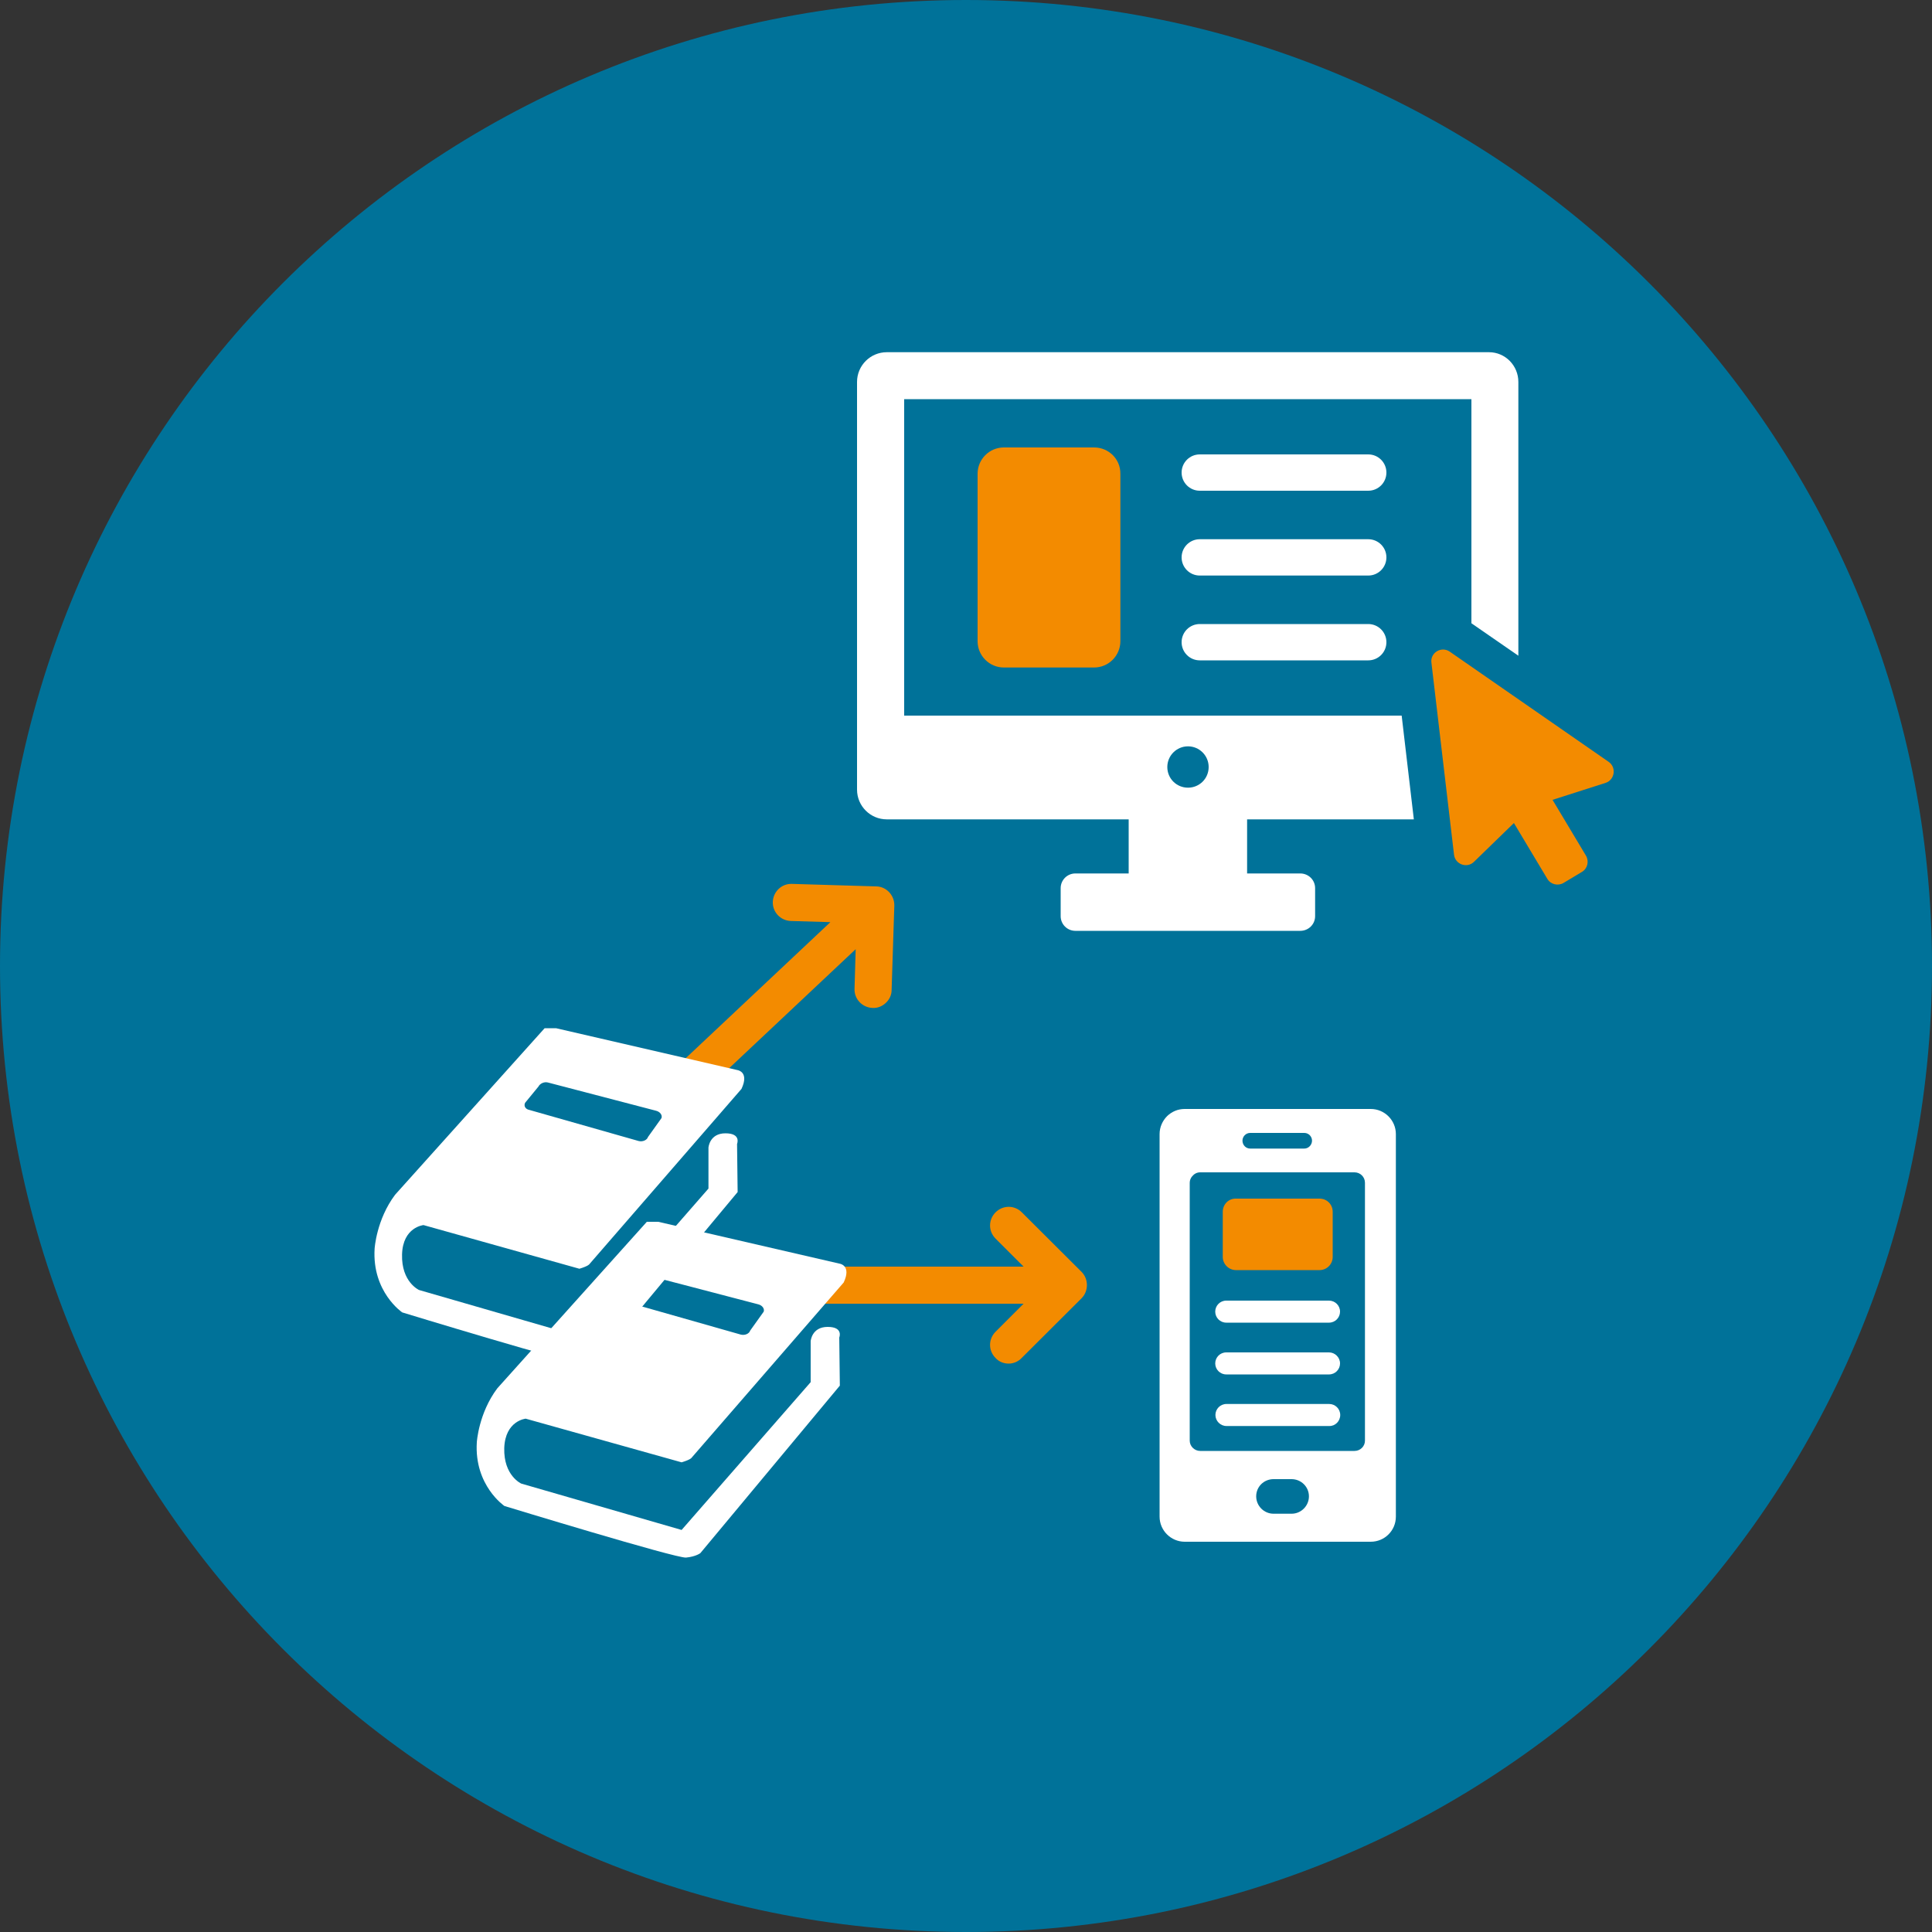
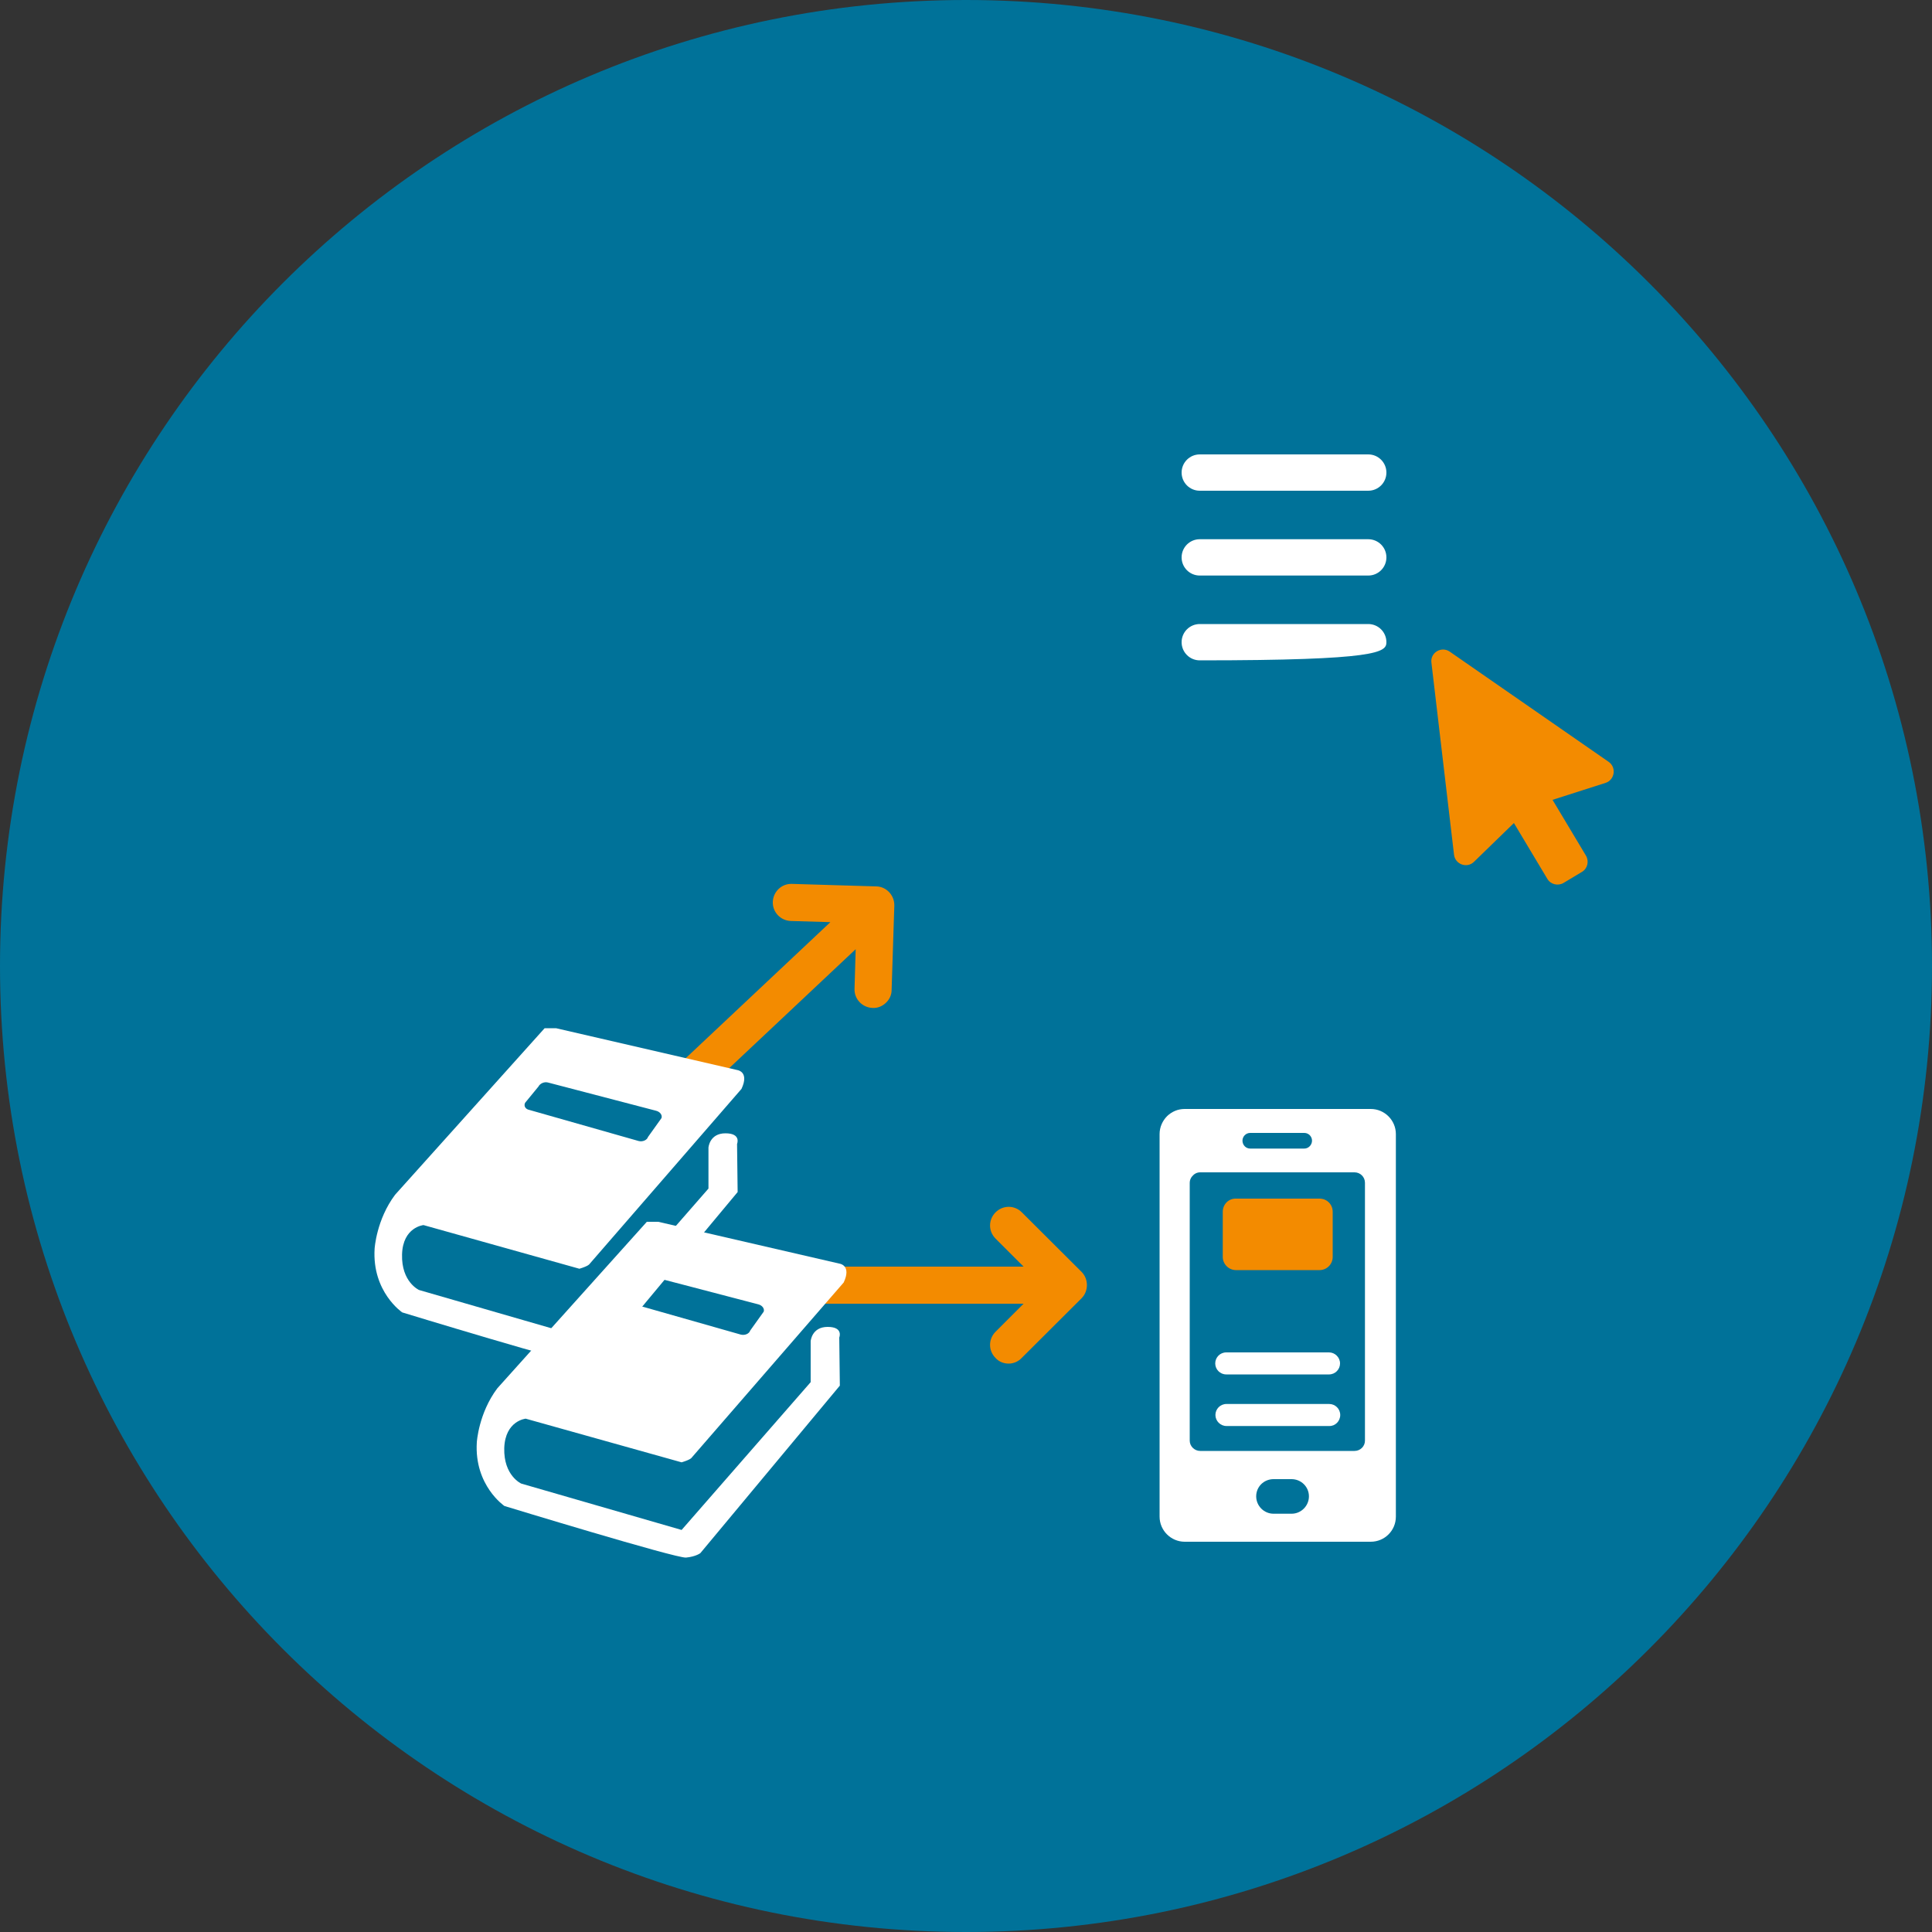
<svg xmlns="http://www.w3.org/2000/svg" xmlns:xlink="http://www.w3.org/1999/xlink" height="100" id="Ebene_1" style="enable-background:new 0 0 100 100;" version="1.1" viewBox="0 0 100 100" width="100" x="0px" xml:space="preserve" y="0px">
  <rect x="0" y="0" width="100" height="100" fill="#333333" stroke="none" />
  <style type="text/css">
	.st0{clip-path:url(#SVGID_00000033350683633805945010000004790538858615594925_);fill:#007299;}
	.st1{fill:#F38B00;}
	.st2{fill:#FFFFFF;}
</style>
  <g>
    <defs>
      <rect height="100" id="SVGID_1_" width="100" />
    </defs>
    <clipPath id="SVGID_00000056403874153822838830000002512126688764858014_">
      <use style="overflow:visible;" xlink:href="#SVGID_1_" />
    </clipPath>
    <path d="M50,100   c27.61,0,50-22.39,50-50c0-27.61-22.38-50-50-50S0,22.39,0,50C0,77.61,22.38,100,50,100" style="clip-path:url(#SVGID_00000056403874153822838830000002512126688764858014_);fill:#007299;" />
  </g>
-   <path class="st1" d="M56.63,23.16h-4.67c-0.75,0-1.36,0.61-1.36,1.36v8.67c0,0.75,0.61,1.36,1.36,1.36h4.67  c0.75,0,1.36-0.61,1.36-1.36v-8.67C58,23.77,57.39,23.16,56.63,23.16z" />
  <g>
-     <path class="st2" d="M77.07,18.23H45.9c-0.85,0-1.54,0.69-1.54,1.54v21.1c0,0.85,0.69,1.54,1.54,1.54h12.52v2.8h-2.76   c-0.42,0-0.76,0.34-0.76,0.76v1.45c0,0.42,0.34,0.76,0.76,0.76H67.3c0.43,0,0.77-0.34,0.77-0.76v-1.45c0-0.42-0.34-0.76-0.77-0.76   h-2.75v-2.8h8.63l-0.63-5.37H46.8V20.66h29.36v11.6l2.43,1.68V19.77C78.59,18.92,77.91,18.23,77.07,18.23z M61.49,38.63   c0.59,0,1.07,0.48,1.07,1.07c0,0.6-0.48,1.07-1.07,1.07c-0.59,0-1.07-0.47-1.07-1.07C60.42,39.11,60.9,38.63,61.49,38.63z" />
-   </g>
+     </g>
  <g>
    <path class="st1" d="M83.26,39.43l-8.22-5.7c-0.43-0.3-1.02,0.05-0.95,0.57l1.17,9.94c0.06,0.5,0.67,0.72,1.03,0.37l2.07-2.01   l1.73,2.89c0.17,0.29,0.55,0.38,0.84,0.21l0.95-0.57c0.29-0.17,0.38-0.55,0.21-0.84l-1.73-2.89l2.75-0.88   C83.58,40.36,83.68,39.72,83.26,39.43z" />
  </g>
  <g>
-     <path class="st2" d="M71.76,33.24c0-0.52-0.42-0.94-0.94-0.94H62.1c-0.52,0-0.94,0.42-0.94,0.94c0,0.52,0.42,0.94,0.94,0.94h8.72   C71.34,34.18,71.76,33.76,71.76,33.24z" />
+     <path class="st2" d="M71.76,33.24c0-0.52-0.42-0.94-0.94-0.94H62.1c-0.52,0-0.94,0.42-0.94,0.94c0,0.52,0.42,0.94,0.94,0.94C71.34,34.18,71.76,33.76,71.76,33.24z" />
    <path class="st2" d="M62.1,25.4h8.72c0.52,0,0.94-0.42,0.94-0.94c0-0.52-0.42-0.94-0.94-0.94H62.1c-0.52,0-0.94,0.42-0.94,0.94   C61.16,24.98,61.58,25.4,62.1,25.4z" />
    <path class="st2" d="M62.1,29.79h8.72c0.52,0,0.94-0.42,0.94-0.94c0-0.52-0.42-0.94-0.94-0.94H62.1c-0.52,0-0.94,0.42-0.94,0.94   C61.16,29.37,61.58,29.79,62.1,29.79z" />
  </g>
  <path class="st1" d="M46.29,46.87l-0.14,4.37c0,0.27-0.12,0.5-0.3,0.67c-0.18,0.17-0.43,0.28-0.69,0.26  c-0.53-0.02-0.95-0.46-0.93-0.99l0.06-2.05l-8.23,7.74c-0.17-0.27-0.21-0.68-0.43-0.91c-0.22-0.23-0.62-0.3-0.88-0.49l8.23-7.74  l-2.05-0.06c-0.53-0.02-0.95-0.46-0.93-0.99c0.02-0.53,0.46-0.95,0.99-0.93l4.37,0.13C45.88,45.89,46.3,46.34,46.29,46.87z" />
  <g>
    <path class="st2" d="M70.95,57.4h-9.63c-0.36,0-0.67,0.14-0.91,0.37c-0.24,0.24-0.39,0.57-0.39,0.93v19.8c0,0.72,0.59,1.3,1.3,1.3   h9.63c0.72,0,1.3-0.58,1.3-1.3V58.7C72.25,57.99,71.67,57.4,70.95,57.4z M64.71,58.64h2.8c0.23,0,0.4,0.19,0.4,0.4   c0,0.22-0.18,0.41-0.4,0.41h-2.8c-0.23,0-0.4-0.19-0.4-0.41C64.31,58.83,64.48,58.64,64.71,58.64z M66.85,78.35h-0.93   c-0.5,0-0.9-0.41-0.9-0.9c0-0.5,0.4-0.89,0.9-0.89h0.93c0.5,0,0.9,0.4,0.9,0.89C67.75,77.94,67.35,78.35,66.85,78.35z M70.65,74.57   c0,0.29-0.24,0.53-0.54,0.53h-7.99c-0.29,0-0.54-0.24-0.54-0.53V61.22c0-0.13,0.05-0.25,0.13-0.34c0.1-0.12,0.24-0.2,0.41-0.2h7.99   c0.3,0,0.54,0.24,0.54,0.54V74.57z" />
    <g>
      <path class="st2" d="M69.37,73.24c0-0.32-0.26-0.57-0.57-0.57h-5.32c-0.32,0-0.57,0.26-0.57,0.57s0.26,0.57,0.57,0.57h5.32    C69.11,73.82,69.37,73.56,69.37,73.24z" />
-       <path class="st2" d="M63.47,68.46h5.32c0.32,0,0.57-0.26,0.57-0.57c0-0.32-0.26-0.57-0.57-0.57h-5.32c-0.32,0-0.57,0.26-0.57,0.57    C62.9,68.2,63.15,68.46,63.47,68.46z" />
      <path class="st2" d="M63.47,71.14h5.32c0.32,0,0.57-0.26,0.57-0.57s-0.26-0.57-0.57-0.57h-5.32c-0.32,0-0.57,0.26-0.57,0.57    S63.15,71.14,63.47,71.14z" />
    </g>
    <path class="st1" d="M63.29,62.72v2.34c0,0.37,0.31,0.68,0.68,0.68h4.33c0.38,0,0.68-0.31,0.68-0.68v-2.34   c0-0.38-0.3-0.68-0.68-0.68h-4.33C63.59,62.03,63.29,62.34,63.29,62.72z" />
  </g>
  <path class="st2" d="M21.92,63.41l8.07,2.26c0.46-0.14,0.51-0.23,0.51-0.23l7.88-9.08c0.41-0.88-0.2-0.97-0.2-0.97l-9.4-2.17h-0.59  l-7.74,8.62c-0.97,1.29-1.06,2.79-1.06,2.79c-0.14,2.24,1.43,3.3,1.43,3.3s8.9,2.72,9.4,2.67c0.51-0.05,0.74-0.23,0.74-0.23  l7.22-8.67l-0.03-2.49c0,0,0.23-0.55-0.6-0.55c-0.83,0-0.88,0.74-0.88,0.74v2.12l-6.68,7.65l-8.3-2.4c0,0-0.92-0.41-0.88-1.84  C20.85,63.51,21.92,63.41,21.92,63.41z M27.18,57.08l0.69-0.84c0.08-0.16,0.3-0.26,0.49-0.21l5.59,1.46  c0.21,0.05,0.34,0.22,0.29,0.38l-0.7,0.98c-0.05,0.16-0.27,0.26-0.48,0.21l-5.66-1.61C27.19,57.41,27.1,57.24,27.18,57.08z" />
  <path class="st1" d="M55.98,67.2l-3.1,3.09c-0.18,0.19-0.43,0.29-0.67,0.29c-0.25,0-0.5-0.09-0.68-0.29c-0.38-0.38-0.38-0.98,0-1.36  l1.45-1.45l-11.29,0c0.06-0.32,0.31-0.64,0.31-0.96c0-0.32-0.25-0.64-0.31-0.96l11.29,0l-1.45-1.45c-0.38-0.38-0.38-0.98,0-1.36  c0.38-0.38,0.98-0.38,1.36,0l3.1,3.09C56.35,66.21,56.35,66.83,55.98,67.2z" />
  <path class="st2" d="M27.21,73.43l8.07,2.26c0.46-0.14,0.51-0.23,0.51-0.23l7.88-9.08c0.41-0.88-0.2-0.97-0.2-0.97l-9.4-2.17h-0.59  l-7.74,8.62c-0.97,1.29-1.06,2.79-1.06,2.79c-0.14,2.24,1.43,3.3,1.43,3.3s8.9,2.72,9.4,2.67c0.51-0.05,0.74-0.23,0.74-0.23  l7.22-8.67l-0.03-2.49c0,0,0.23-0.55-0.6-0.55c-0.83,0-0.88,0.74-0.88,0.74v2.12l-6.68,7.65l-8.3-2.4c0,0-0.92-0.41-0.88-1.84  C26.15,73.53,27.21,73.43,27.21,73.43z M32.47,67.1l0.69-0.84c0.08-0.16,0.3-0.26,0.49-0.21l5.59,1.46  c0.21,0.05,0.34,0.22,0.29,0.38l-0.7,0.98c-0.05,0.16-0.27,0.26-0.48,0.21l-5.66-1.61C32.48,67.43,32.39,67.27,32.47,67.1z" />
</svg>